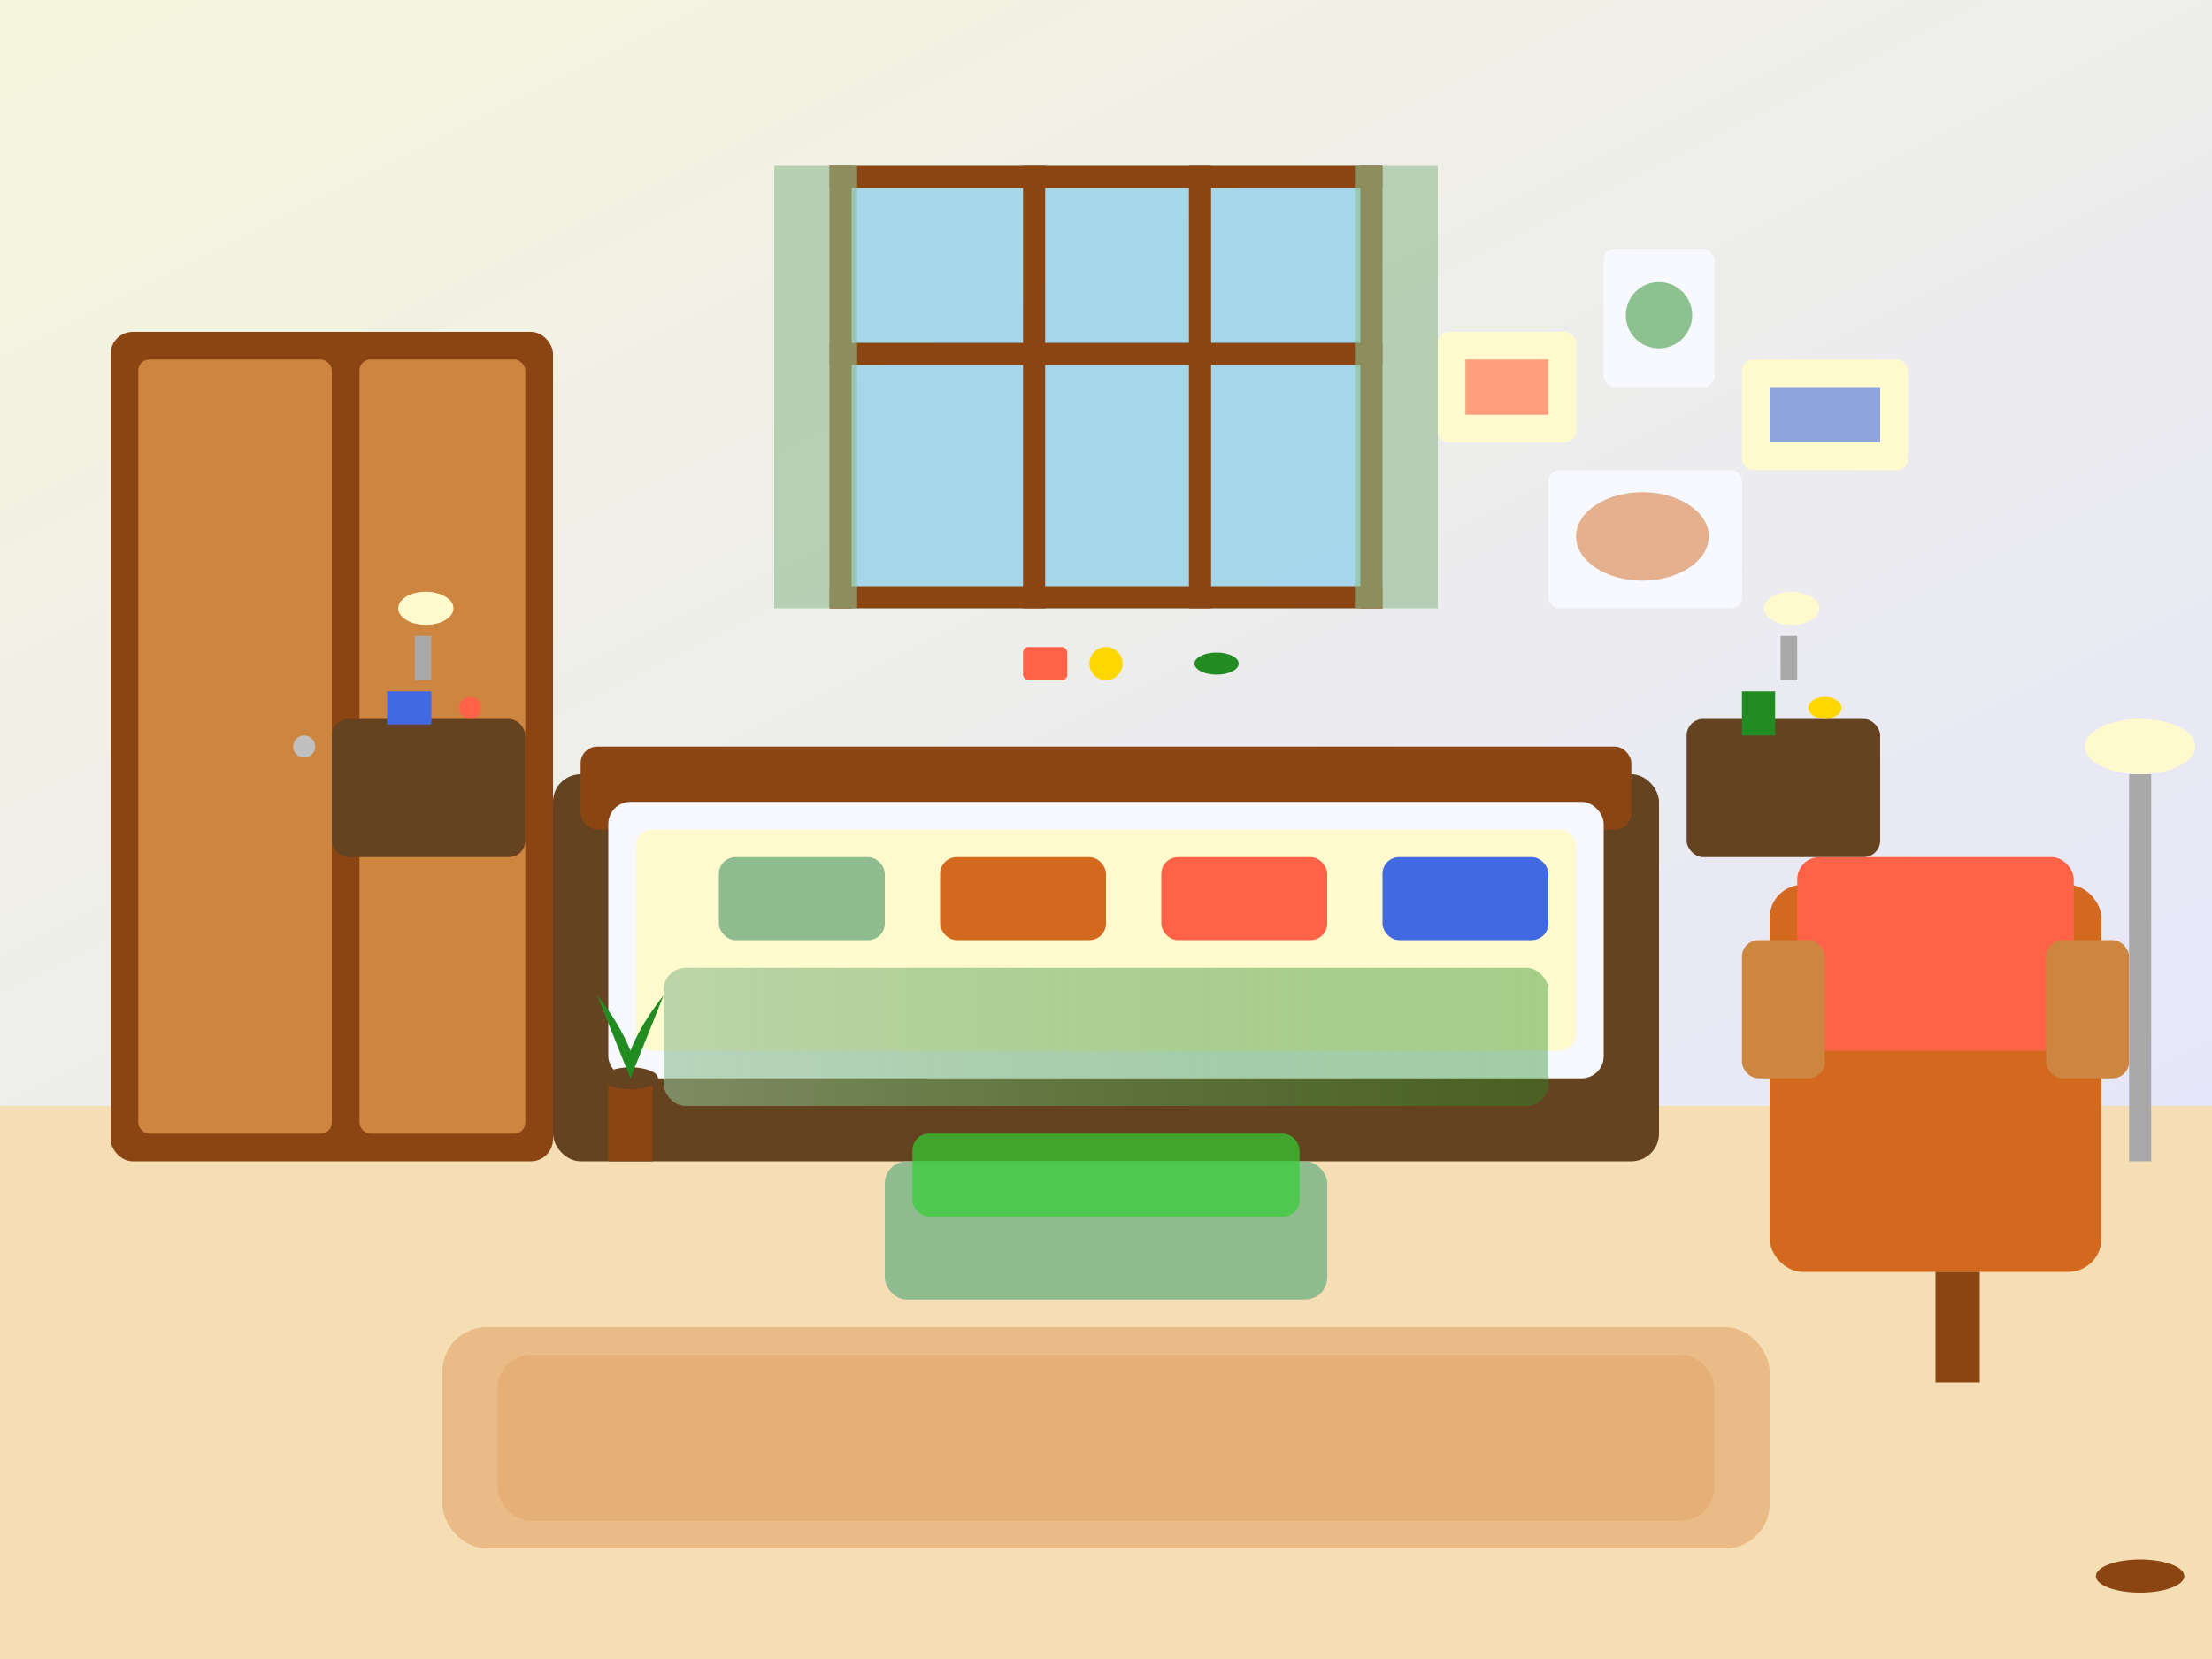
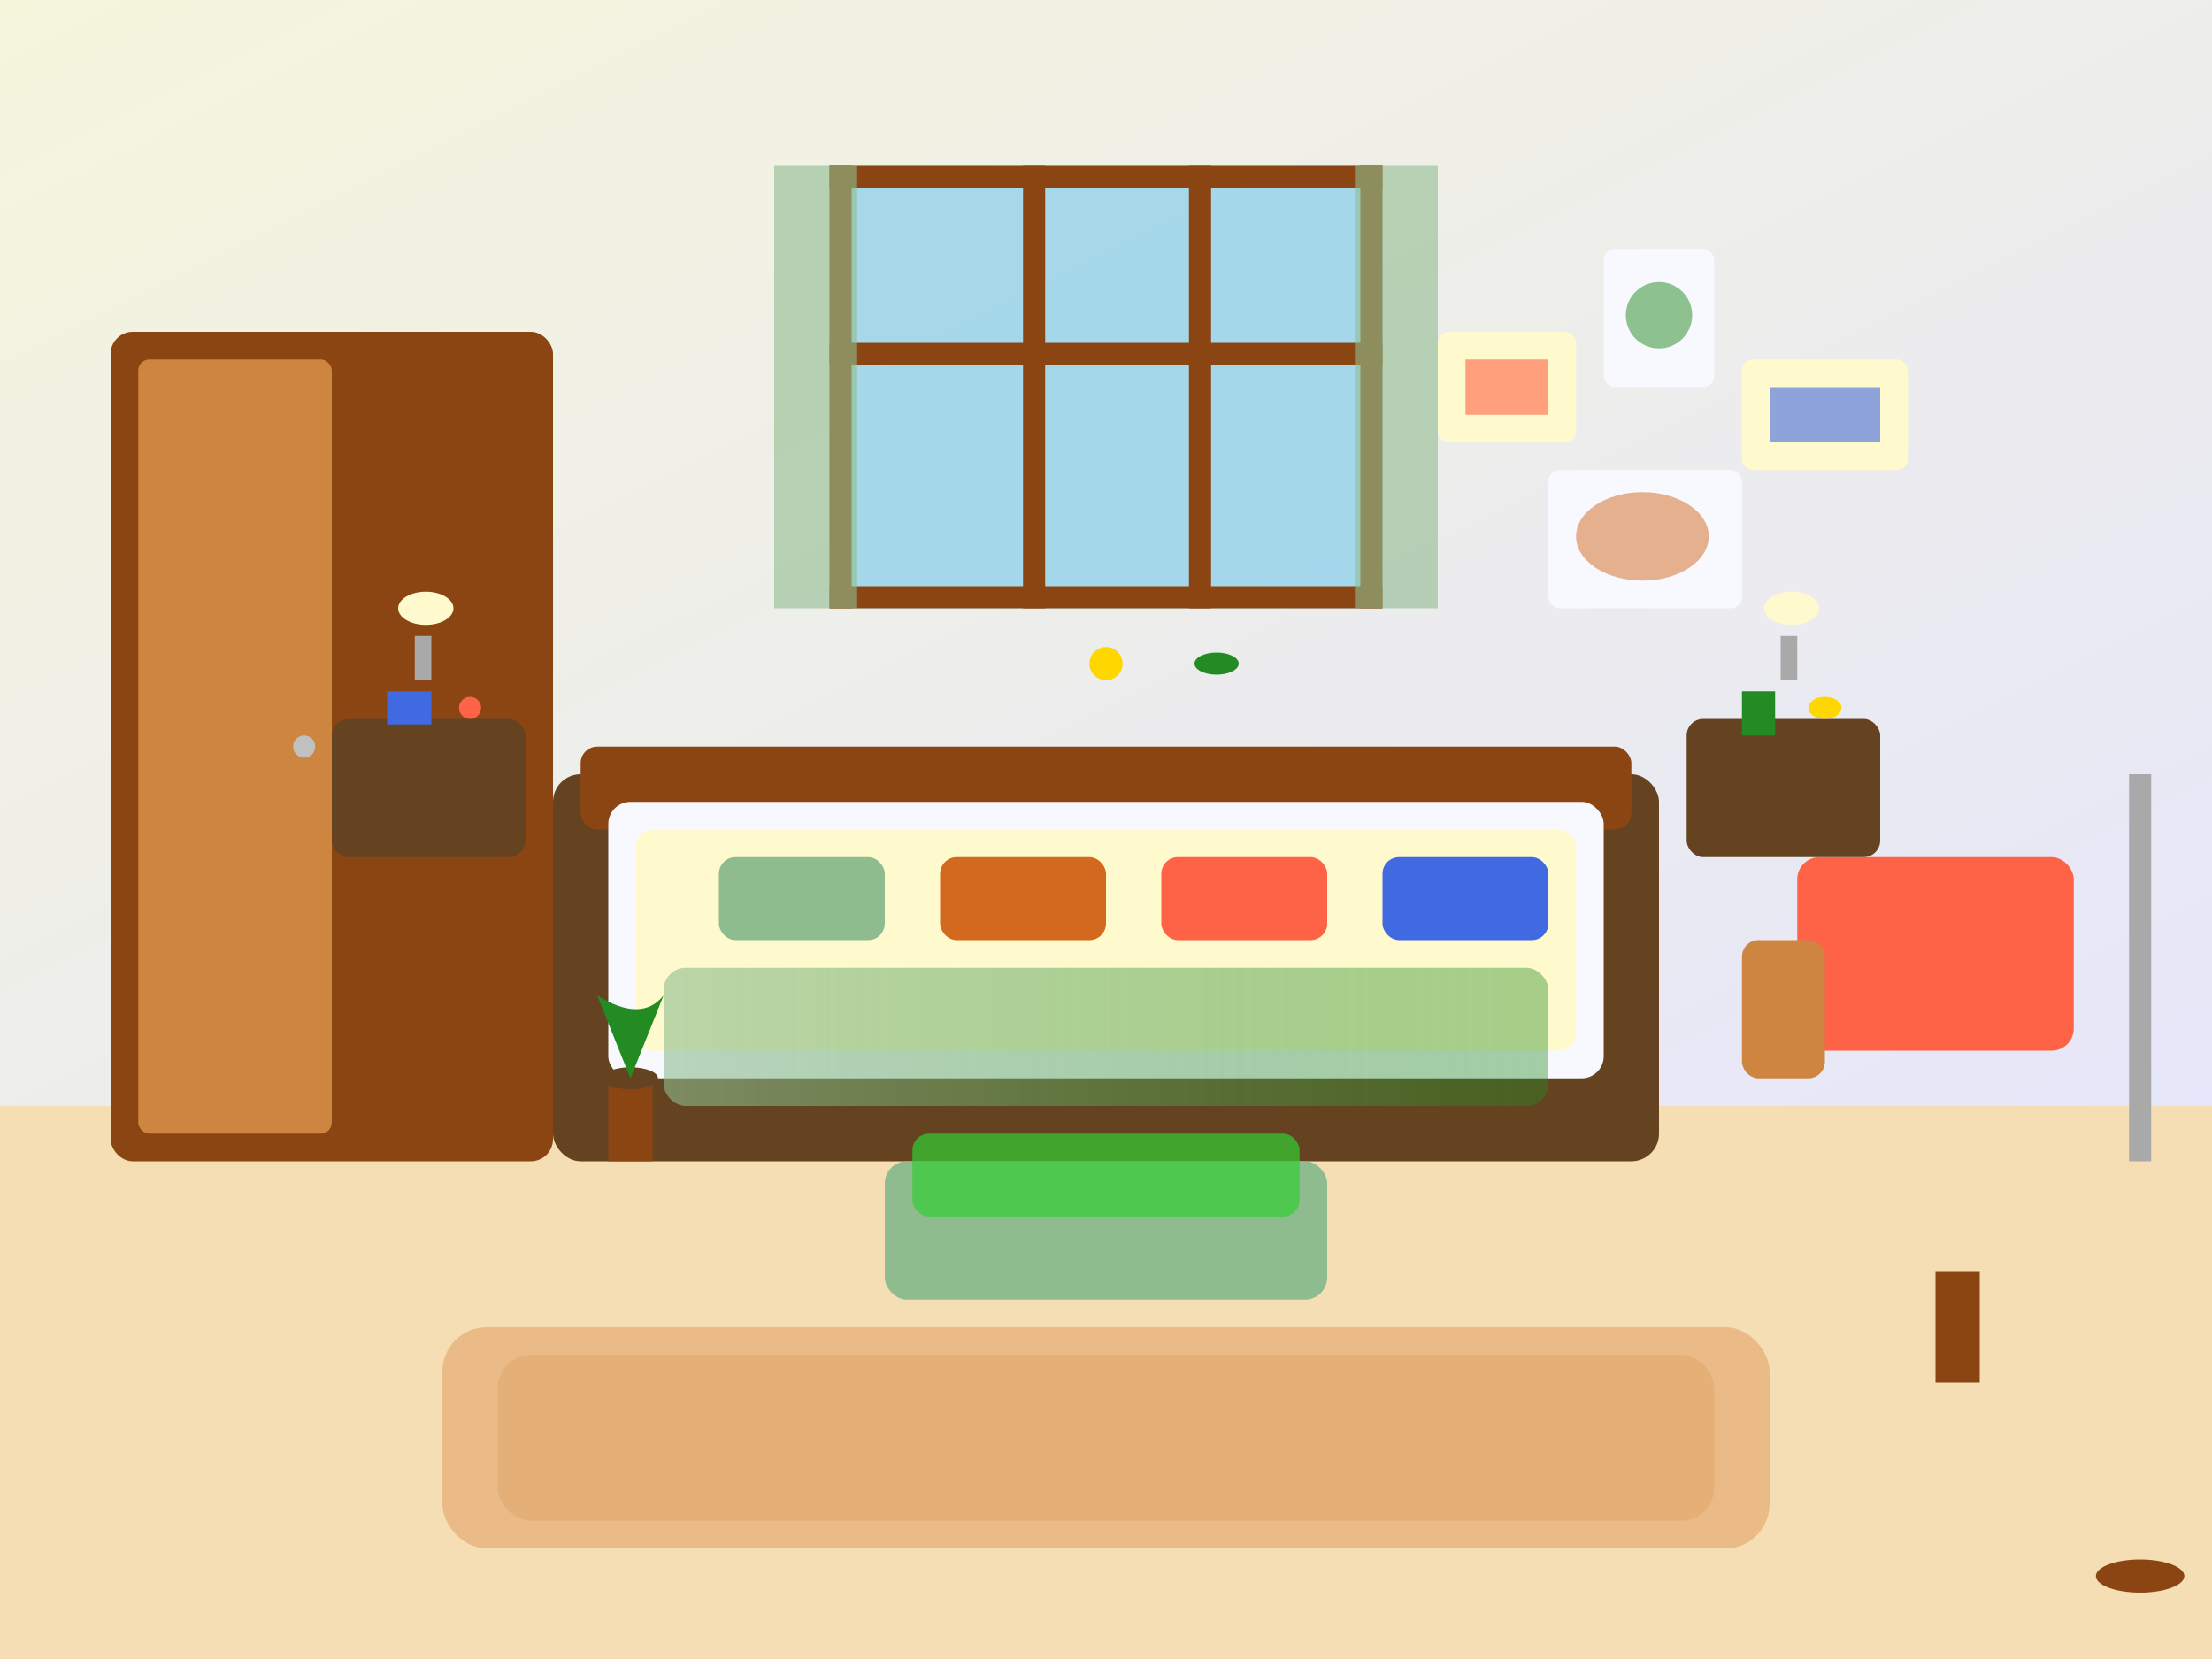
<svg xmlns="http://www.w3.org/2000/svg" width="400" height="300" viewBox="0 0 400 300" fill="none">
  <rect x="0" y="0" width="400" height="300" fill="#333333" stroke="none" />
  <defs>
    <linearGradient id="bedroom2Grad1" x1="0%" y1="0%" x2="100%" y2="100%">
      <stop offset="0%" style="stop-color:#F5F5DC;stop-opacity:1" />
      <stop offset="100%" style="stop-color:#E6E6FA;stop-opacity:1" />
    </linearGradient>
    <linearGradient id="bedroom2Grad2" x1="0%" y1="0%" x2="100%" y2="0%">
      <stop offset="0%" style="stop-color:#8FBC8F;stop-opacity:0.6" />
      <stop offset="100%" style="stop-color:#228B22;stop-opacity:0.4" />
    </linearGradient>
  </defs>
  <rect width="400" height="200" fill="url(#bedroom2Grad1)" />
  <rect y="200" width="400" height="100" fill="#F5DEB3" />
  <rect x="100" y="140" width="200" height="70" rx="5" fill="#654321" />
  <rect x="105" y="135" width="190" height="15" rx="3" fill="#8B4513" />
  <rect x="110" y="145" width="180" height="50" rx="4" fill="#F8F8FF" />
  <rect x="115" y="150" width="170" height="40" rx="3" fill="#FFFACD" />
  <rect x="130" y="155" width="30" height="15" rx="3" fill="#8FBC8F" />
  <rect x="170" y="155" width="30" height="15" rx="3" fill="#D2691E" />
  <rect x="210" y="155" width="30" height="15" rx="3" fill="#FF6347" />
  <rect x="250" y="155" width="30" height="15" rx="3" fill="#4169E1" />
  <rect x="120" y="175" width="160" height="25" rx="4" fill="url(#bedroom2Grad2)" />
  <rect x="20" y="60" width="80" height="150" rx="4" fill="#8B4513" />
  <rect x="25" y="65" width="35" height="140" rx="2" fill="#CD853F" />
-   <rect x="65" y="65" width="30" height="140" rx="2" fill="#CD853F" />
  <circle cx="55" cy="135" r="2" fill="#C0C0C0" />
  <circle cx="70" cy="135" r="2" fill="#C0C0C0" />
-   <rect x="320" y="160" width="60" height="70" rx="6" fill="#D2691E" />
  <rect x="325" y="155" width="50" height="35" rx="4" fill="#FF6347" />
  <rect x="350" y="230" width="8" height="20" fill="#8B4513" />
  <rect x="315" y="170" width="15" height="25" rx="3" fill="#CD853F" />
-   <rect x="370" y="170" width="15" height="25" rx="3" fill="#CD853F" />
  <rect x="385" y="140" width="4" height="70" fill="#A9A9A9" />
-   <ellipse cx="387" cy="135" rx="10" ry="5" fill="#FFFACD" />
  <ellipse cx="387" cy="285" rx="8" ry="3" fill="#8B4513" />
  <rect x="60" y="130" width="35" height="25" rx="3" fill="#654321" />
  <rect x="305" y="130" width="35" height="25" rx="3" fill="#654321" />
  <rect x="70" y="125" width="8" height="6" fill="#4169E1" />
  <circle cx="85" cy="128" r="2" fill="#FF6347" />
  <rect x="315" y="125" width="6" height="8" fill="#228B22" />
  <ellipse cx="330" cy="128" rx="3" ry="2" fill="#FFD700" />
  <rect x="75" y="115" width="3" height="8" fill="#A9A9A9" />
  <ellipse cx="77" cy="110" rx="5" ry="3" fill="#FFFACD" />
  <rect x="322" y="115" width="3" height="8" fill="#A9A9A9" />
  <ellipse cx="324" cy="110" rx="5" ry="3" fill="#FFFACD" />
  <rect x="150" y="30" width="100" height="80" rx="4" fill="#87CEEB" opacity="0.7" />
  <rect x="150" y="30" width="100" height="4" fill="#8B4513" />
  <rect x="150" y="106" width="100" height="4" fill="#8B4513" />
  <rect x="150" y="30" width="4" height="80" fill="#8B4513" />
  <rect x="246" y="30" width="4" height="80" fill="#8B4513" />
  <rect x="185" y="30" width="4" height="80" fill="#8B4513" />
  <rect x="215" y="30" width="4" height="80" fill="#8B4513" />
  <rect x="150" y="62" width="100" height="4" fill="#8B4513" />
  <rect x="140" y="30" width="15" height="80" fill="#8FBC8F" opacity="0.6" />
  <rect x="245" y="30" width="15" height="80" fill="#8FBC8F" opacity="0.6" />
  <rect x="260" y="60" width="25" height="20" rx="2" fill="#FFFACD" />
  <rect x="290" y="45" width="20" height="25" rx="2" fill="#F8F8FF" />
  <rect x="315" y="65" width="30" height="20" rx="2" fill="#FFFACD" />
  <rect x="280" y="85" width="35" height="25" rx="2" fill="#F8F8FF" />
  <rect x="265" y="65" width="15" height="10" fill="#FF6347" opacity="0.6" />
  <circle cx="300" cy="57" r="6" fill="#228B22" opacity="0.5" />
  <rect x="320" y="70" width="20" height="10" fill="#4169E1" opacity="0.6" />
  <ellipse cx="297" cy="97" rx="12" ry="8" fill="#D2691E" opacity="0.5" />
  <rect x="110" y="195" width="8" height="15" fill="#8B4513" />
  <ellipse cx="114" cy="195" rx="5" ry="2" fill="#654321" />
-   <path d="M114 195 Q110 185 108 180 Q112 185 114 190 Q116 185 120 180 Q118 185 114 195" fill="#228B22" />
+   <path d="M114 195 Q110 185 108 180 Q116 185 120 180 Q118 185 114 195" fill="#228B22" />
  <rect x="160" y="210" width="80" height="25" rx="4" fill="#8FBC8F" />
  <rect x="165" y="205" width="70" height="15" rx="3" fill="#32CD32" opacity="0.7" />
  <rect x="80" y="240" width="240" height="40" rx="8" fill="#D2691E" opacity="0.3" />
  <rect x="90" y="245" width="220" height="30" rx="6" fill="#CD853F" opacity="0.2" />
  <circle cx="200" cy="120" r="3" fill="#FFD700" />
-   <rect x="185" y="117" width="8" height="6" rx="1" fill="#FF6347" />
  <ellipse cx="220" cy="120" rx="4" ry="2" fill="#228B22" />
</svg>